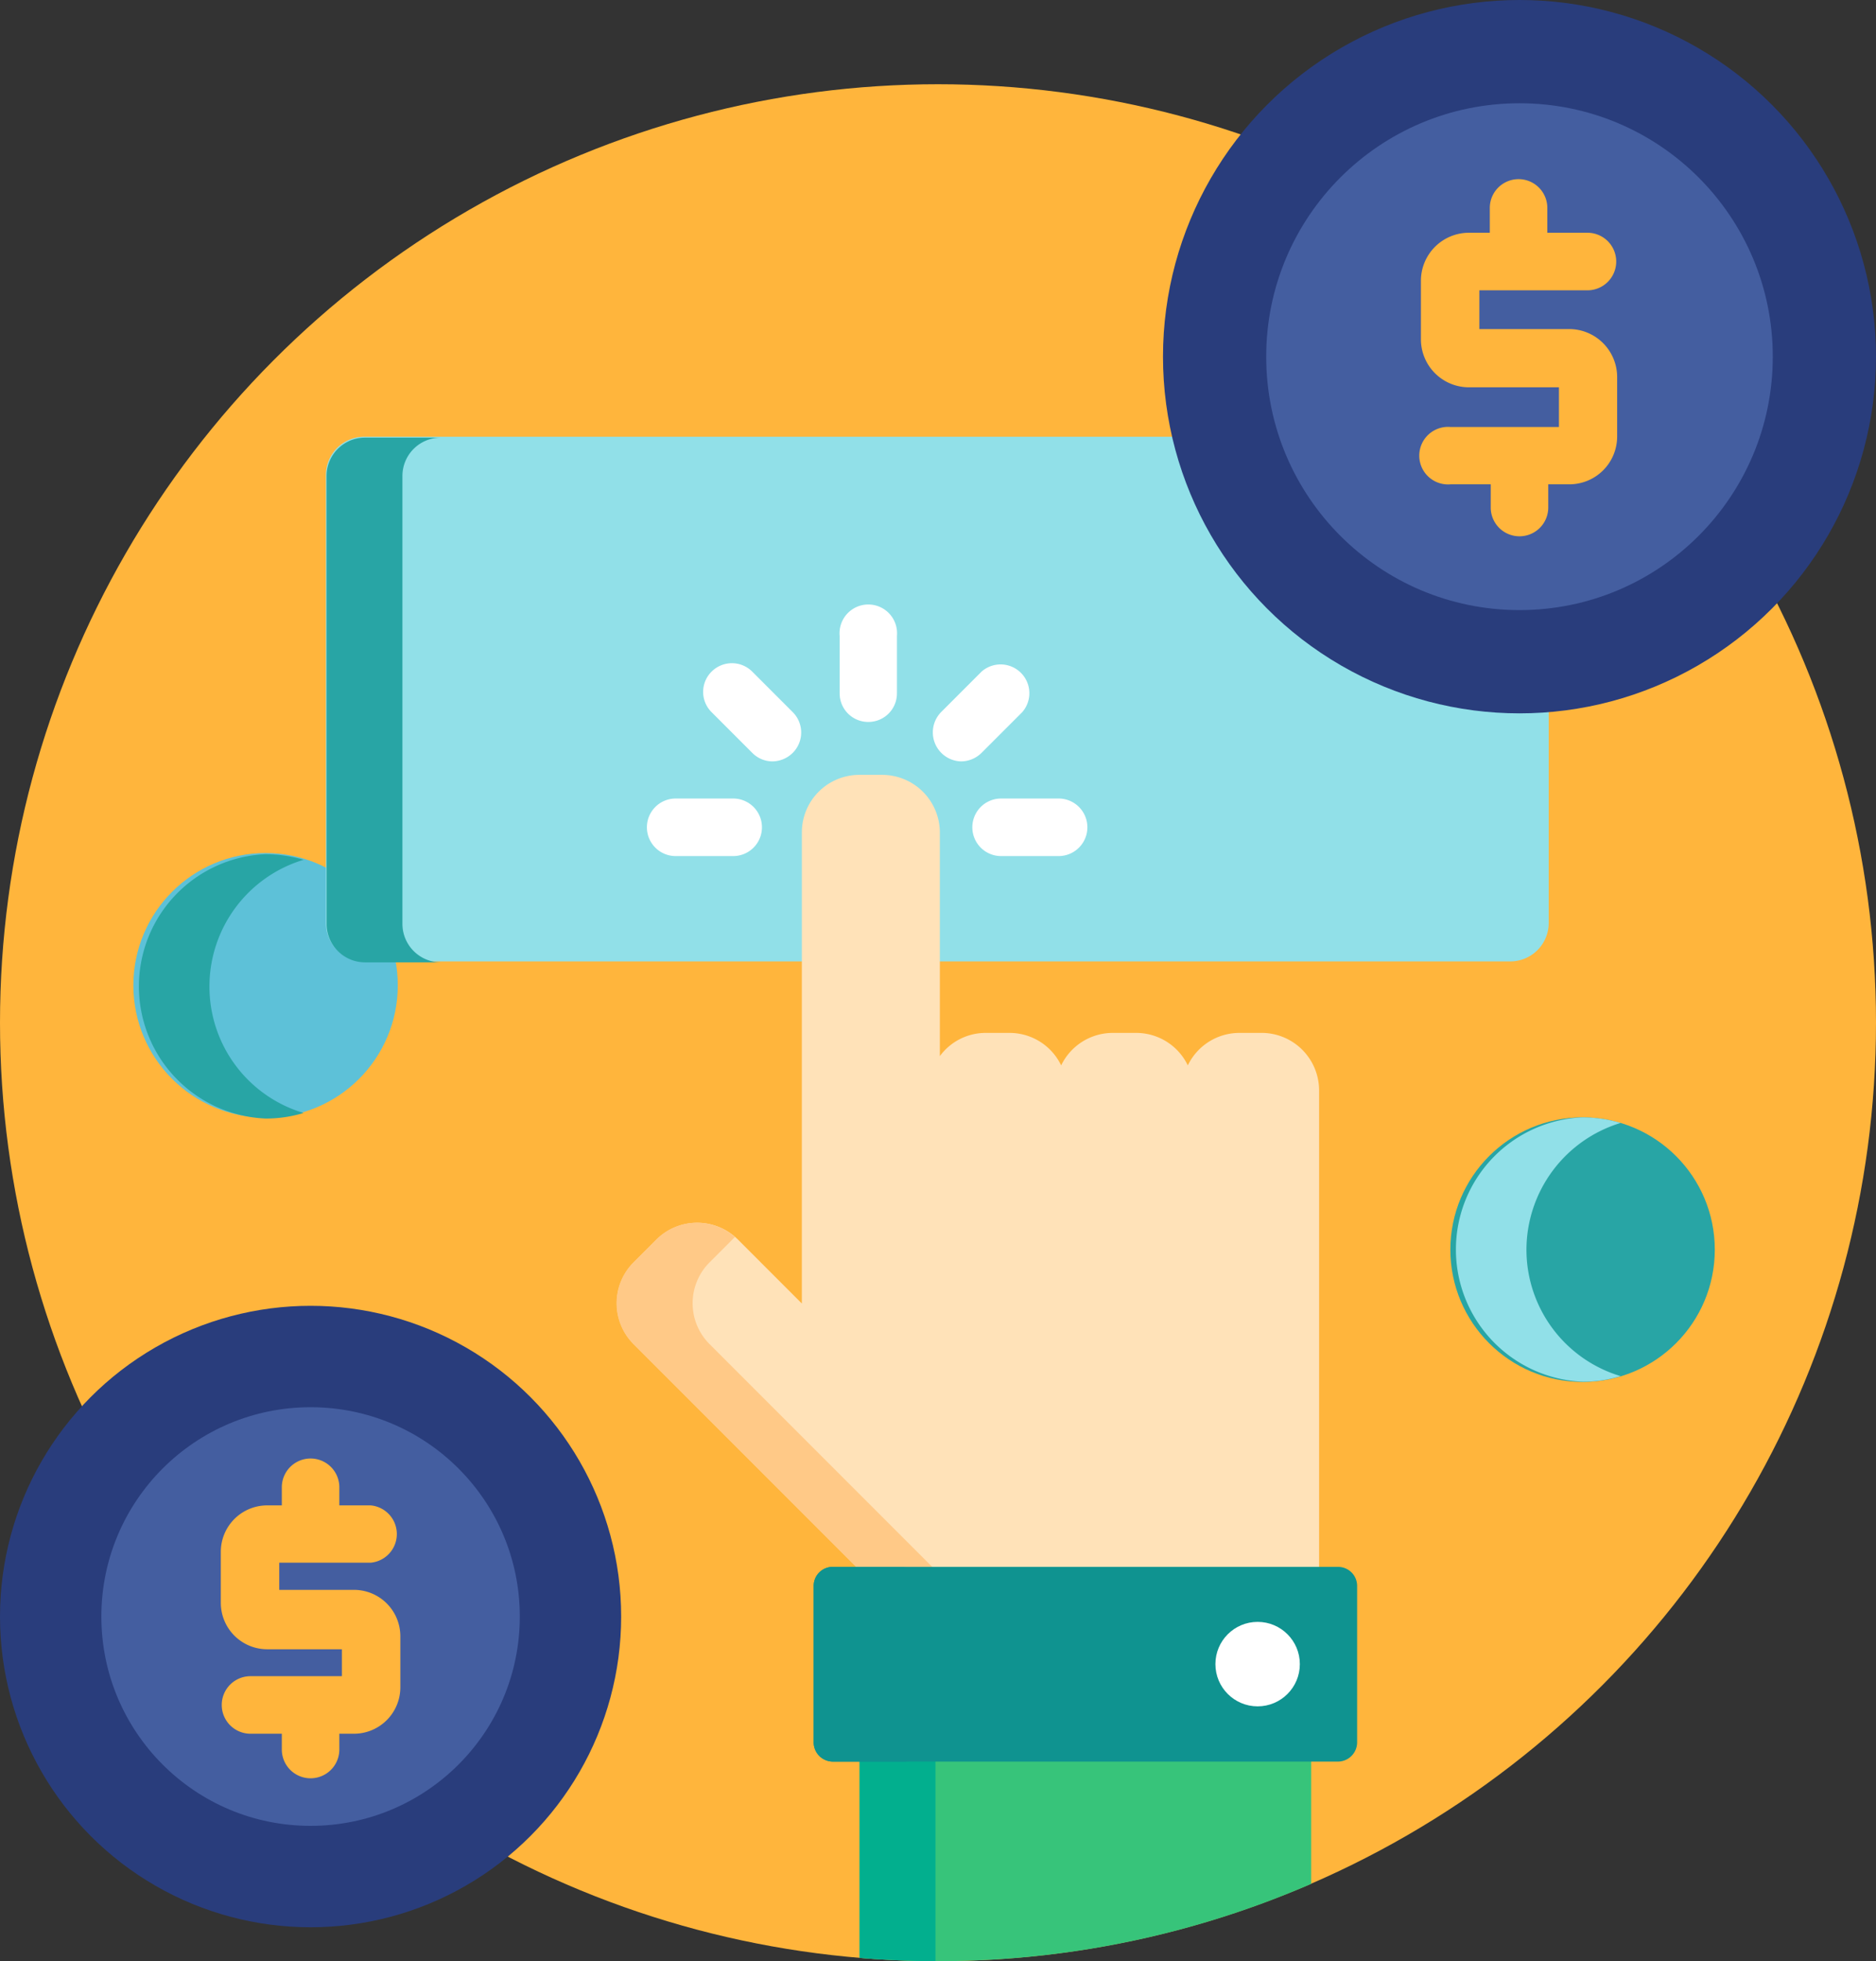
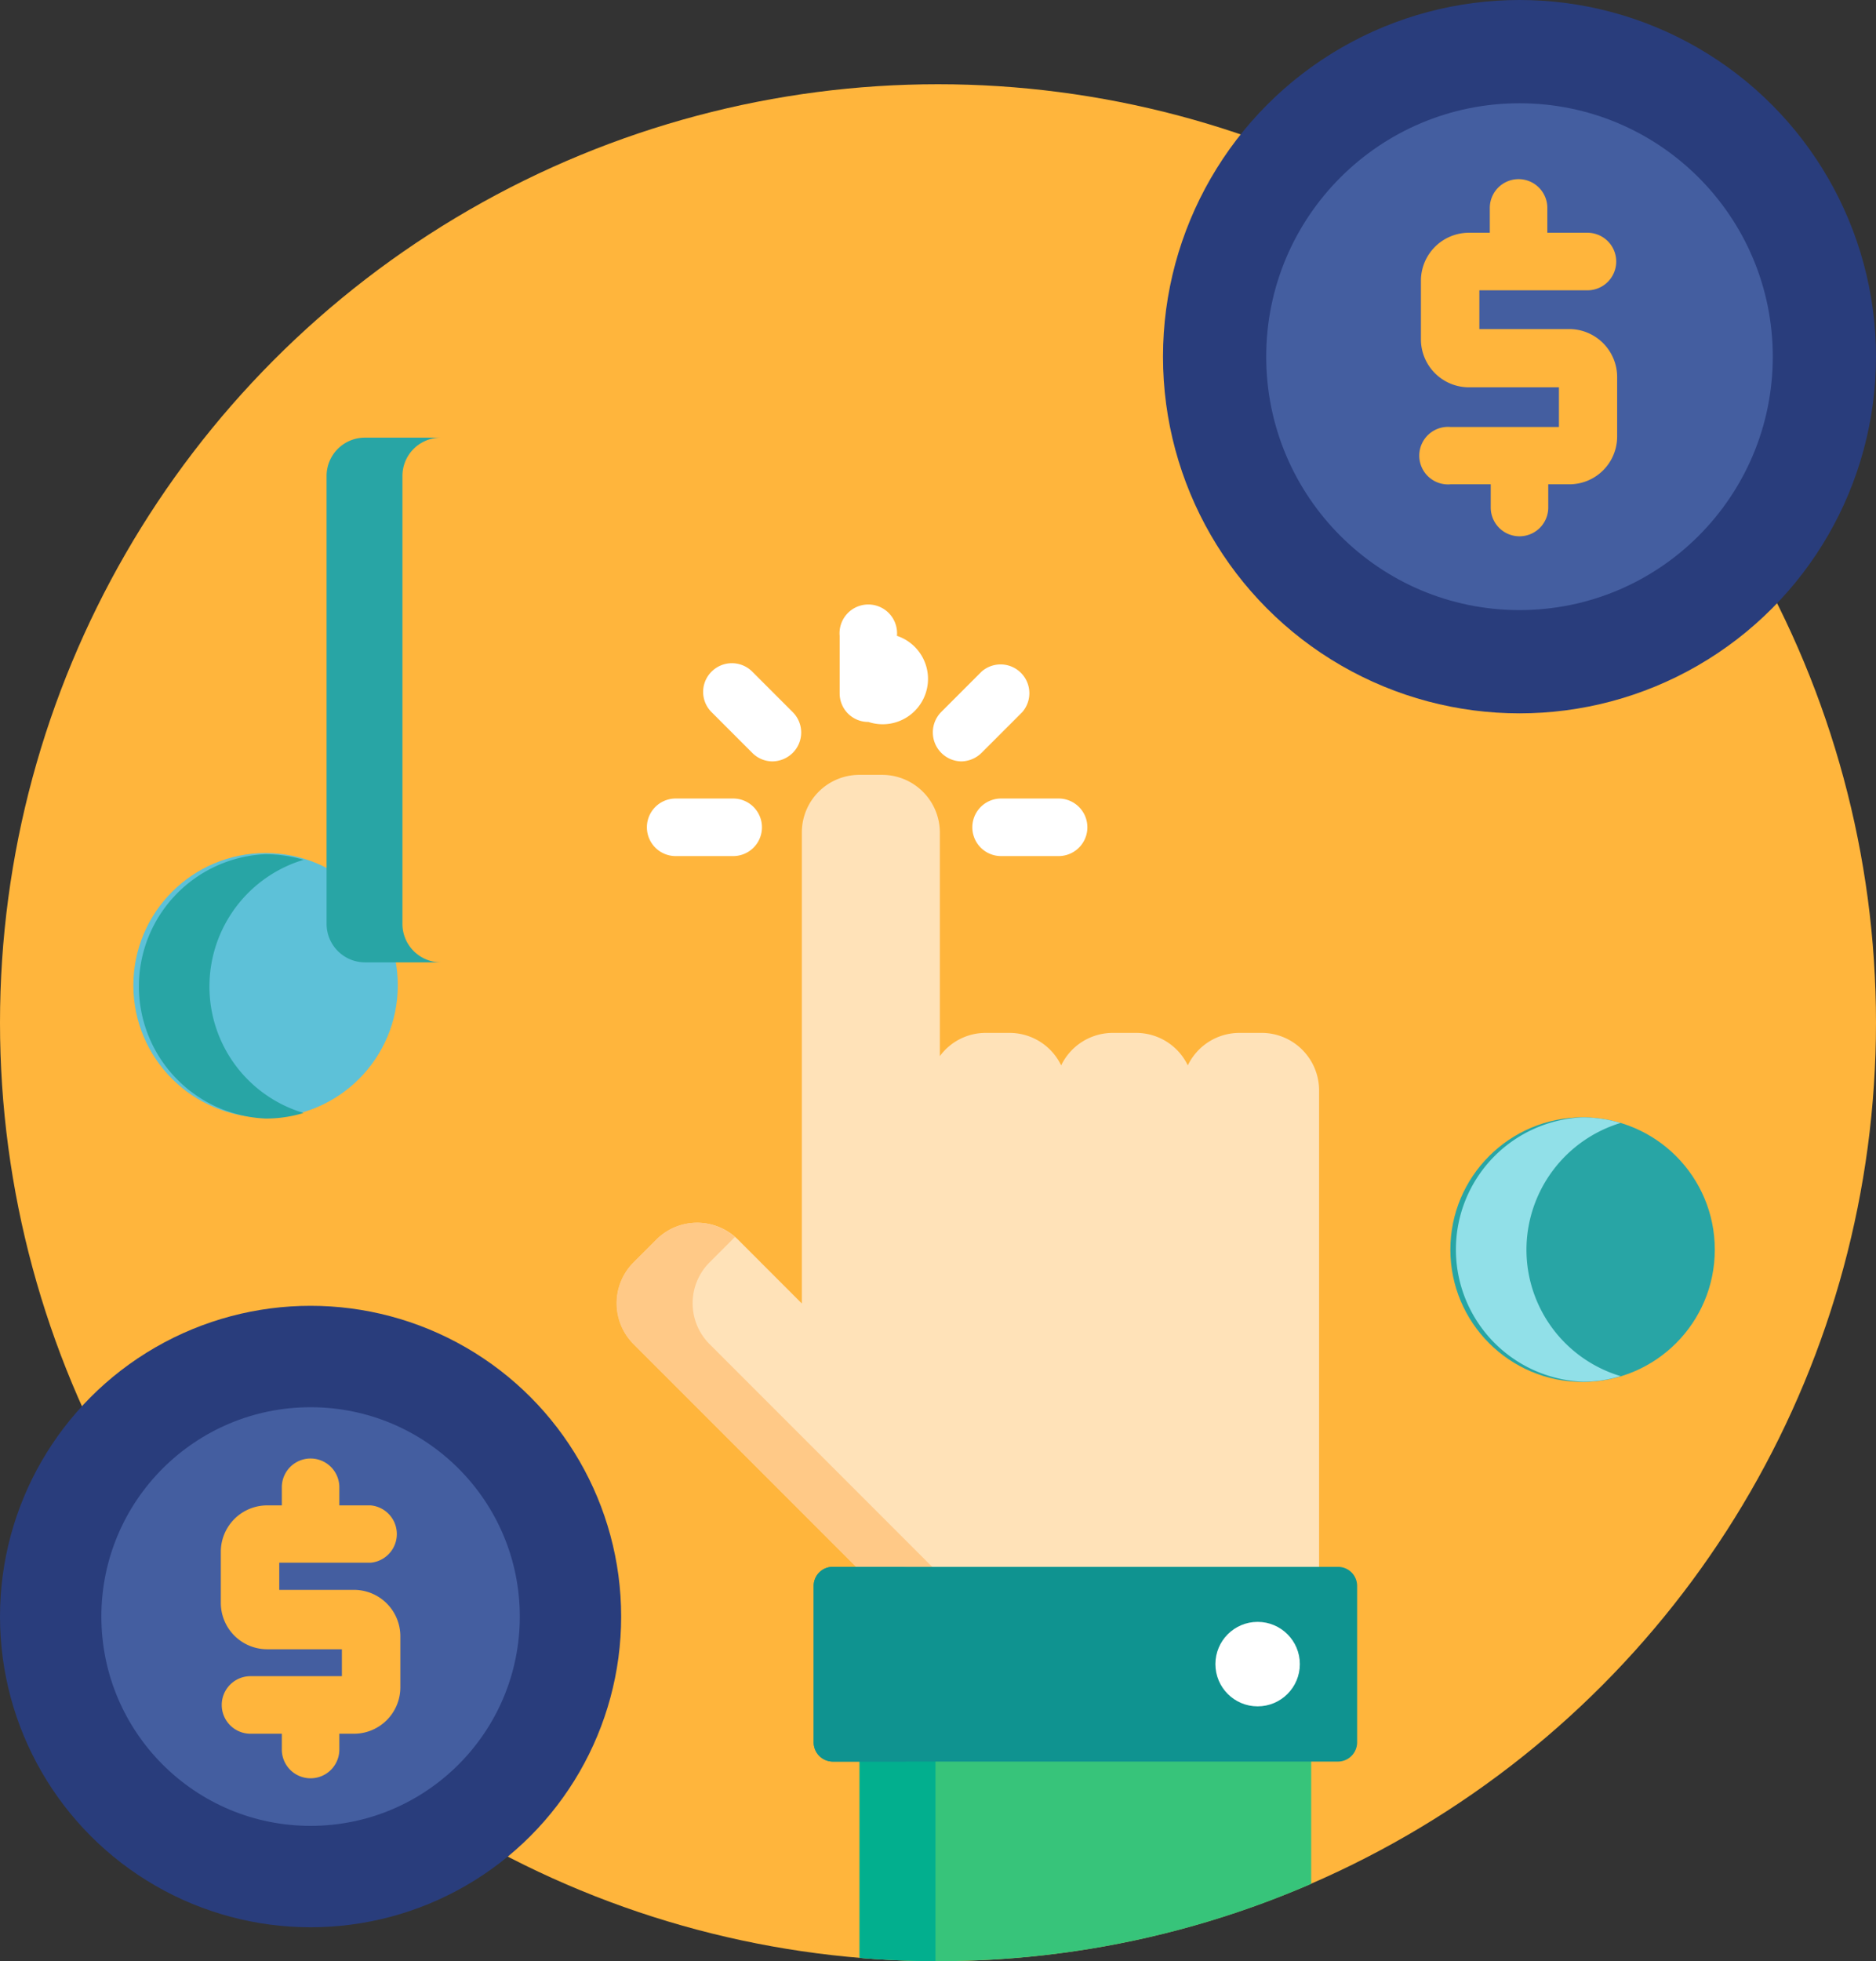
<svg xmlns="http://www.w3.org/2000/svg" id="Capa_1" data-name="Capa 1" viewBox="0 0 80.88 84.51">
  <rect x="0" y="0" width="80.88" height="84.51" fill="#333333" stroke="none" />
  <defs>
    <style>.cls-1{fill:#ffb53c;}.cls-2{fill:#5dc1d8;}.cls-3{fill:#28a5a5;}.cls-4{fill:#91e0e8;}.cls-5{fill:#37c47a;}.cls-6{fill:#02af8e;}.cls-7{fill:#ffe2b8;}.cls-8{fill:#ffc987;}.cls-9{fill:#0f9390;}.cls-10{fill:#fff;}.cls-11{fill:#293d7c;}.cls-12{fill:#445ea0;}</style>
  </defs>
  <title>Icon 03</title>
  <circle class="cls-1" cx="40.44" cy="44.07" r="40.44" />
  <circle class="cls-2" cx="11.45" cy="42.46" r="5.7" />
  <path class="cls-3" d="M224.59,470a5.7,5.7,0,0,1,4.06-5.46,5.91,5.91,0,0,0-1.64-.24,5.7,5.7,0,0,0,0,11.39,5.56,5.56,0,0,0,1.64-.24A5.68,5.68,0,0,1,224.59,470Z" transform="translate(-215.56 -427.49)" />
-   <path class="cls-4" d="M281.07,458.06a15.24,15.24,0,0,1-14.81-11.75h-35a1.65,1.65,0,0,0-1.65,1.65v19.31a1.66,1.66,0,0,0,1.65,1.65h49.42a1.66,1.66,0,0,0,1.65-1.65V458Q281.73,458.06,281.07,458.06Z" transform="translate(-215.56 -427.49)" />
  <path class="cls-3" d="M232.91,467.27V448a1.65,1.65,0,0,1,1.65-1.65h-3.27a1.65,1.65,0,0,0-1.65,1.65v19.31a1.66,1.66,0,0,0,1.65,1.65h3.27A1.66,1.66,0,0,1,232.91,467.27Z" transform="translate(-215.56 -427.49)" />
  <path class="cls-5" d="M252.62,503.23v8.63c1.11.09,2.24.14,3.38.14a40.31,40.31,0,0,0,16.09-3.33v-5.44Z" transform="translate(-215.56 -427.49)" />
  <path class="cls-6" d="M255.89,503.23h-3.27v8.63c1.08.09,2.17.14,3.27.14Z" transform="translate(-215.56 -427.49)" />
  <path class="cls-7" d="M272.43,495.17V474.44A2.48,2.48,0,0,0,270,472h-1a2.47,2.47,0,0,0-2.23,1.4,2.47,2.47,0,0,0-2.23-1.4h-1a2.47,2.47,0,0,0-2.23,1.4,2.47,2.47,0,0,0-2.23-1.4h-1a2.45,2.45,0,0,0-2,1v-9.64a2.49,2.49,0,0,0-2.48-2.48h-1a2.48,2.48,0,0,0-2.47,2.48v20.3l-2.76-2.76a2.49,2.49,0,0,0-3.5,0l-1,1a2.49,2.49,0,0,0,0,3.5l9.77,9.77Z" transform="translate(-215.56 -427.49)" />
  <path class="cls-8" d="M255.91,495.17l-9.77-9.77a2.49,2.49,0,0,1,0-3.5l1-1a.52.52,0,0,1,.11-.1,2.48,2.48,0,0,0-3.39.1l-1,1a2.49,2.49,0,0,0,0,3.5l9.77,9.77Z" transform="translate(-215.56 -427.49)" />
  <path class="cls-9" d="M274.07,502.57a.83.83,0,0,1-.82.83H251.46a.83.83,0,0,1-.82-.83v-6.74a.82.82,0,0,1,.82-.82h21.79a.82.82,0,0,1,.82.82Z" transform="translate(-215.56 -427.49)" />
  <path class="cls-9" d="M253.91,502.57v-6.74a.83.83,0,0,1,.83-.82h-3.28a.82.82,0,0,0-.82.82v6.74a.83.83,0,0,0,.82.83h3.28A.83.83,0,0,1,253.91,502.57Z" transform="translate(-215.56 -427.49)" />
  <circle class="cls-10" cx="54.22" cy="71.71" r="1.82" />
-   <path class="cls-10" d="M253,458.6a1.23,1.23,0,0,1-1.24-1.23v-2.48a1.24,1.24,0,1,1,2.47,0v2.48A1.23,1.23,0,0,1,253,458.6Z" transform="translate(-215.56 -427.49)" />
+   <path class="cls-10" d="M253,458.6a1.23,1.23,0,0,1-1.24-1.23v-2.48a1.24,1.24,0,1,1,2.47,0A1.23,1.23,0,0,1,253,458.6Z" transform="translate(-215.56 -427.49)" />
  <path class="cls-10" d="M257,460.3a1.25,1.25,0,0,1-.87-2.12l1.75-1.75a1.24,1.24,0,0,1,1.75,1.75l-1.75,1.75A1.27,1.27,0,0,1,257,460.3Z" transform="translate(-215.56 -427.49)" />
  <path class="cls-10" d="M261.2,464.38h-2.48a1.24,1.24,0,0,1,0-2.48h2.48a1.24,1.24,0,0,1,0,2.48Z" transform="translate(-215.56 -427.49)" />
  <path class="cls-10" d="M247.17,464.38h-2.48a1.24,1.24,0,0,1,0-2.48h2.48a1.24,1.24,0,0,1,0,2.48Z" transform="translate(-215.56 -427.49)" />
  <path class="cls-10" d="M248.86,460.3a1.23,1.23,0,0,1-.87-.37l-1.75-1.75a1.23,1.23,0,0,1,0-1.75,1.24,1.24,0,0,1,1.75,0l1.75,1.75a1.24,1.24,0,0,1,0,1.75A1.27,1.27,0,0,1,248.86,460.3Z" transform="translate(-215.56 -427.49)" />
  <circle class="cls-11" cx="65.51" cy="15.37" r="15.37" />
  <circle class="cls-12" cx="65.51" cy="15.37" r="10.92" />
  <path class="cls-1" d="M283.22,441.67h-3.88V440H284a1.24,1.24,0,0,0,0-2.48h-1.73v-1.07a1.24,1.24,0,0,0-2.48,0v1.07h-.9a2.07,2.07,0,0,0-2.07,2.07v2.53a2.07,2.07,0,0,0,2.07,2.06h3.88v1.71H278.1a1.24,1.24,0,1,0,0,2.47h1.73v1a1.24,1.24,0,1,0,2.48,0v-1h.91a2.06,2.06,0,0,0,2.06-2.06v-2.53A2.07,2.07,0,0,0,283.22,441.67Z" transform="translate(-215.56 -427.49)" />
  <circle class="cls-11" cx="13.39" cy="69.66" r="13.39" />
  <circle class="cls-12" cx="13.39" cy="69.66" r="9.02" />
  <path class="cls-1" d="M230.82,496H227.6v-1.17h3.94a1.24,1.24,0,0,0,0-2.47h-1.35v-.78a1.24,1.24,0,0,0-2.48,0v.78h-.63a2,2,0,0,0-2,2v2.2a2,2,0,0,0,2,2h3.22v1.16h-3.94a1.24,1.24,0,1,0,0,2.48h1.35v.68a1.24,1.24,0,0,0,2.48,0v-.68h.63a2,2,0,0,0,2-2v-2.2A2,2,0,0,0,230.82,496Z" transform="translate(-215.56 -427.49)" />
  <circle class="cls-3" cx="68.23" cy="53.85" r="5.7" />
  <path class="cls-4" d="M281.37,481.34a5.72,5.72,0,0,1,4.06-5.46,5.91,5.91,0,0,0-1.64-.24,5.7,5.7,0,0,0,0,11.39,5.56,5.56,0,0,0,1.64-.24A5.69,5.69,0,0,1,281.37,481.34Z" transform="translate(-215.56 -427.49)" />
</svg>